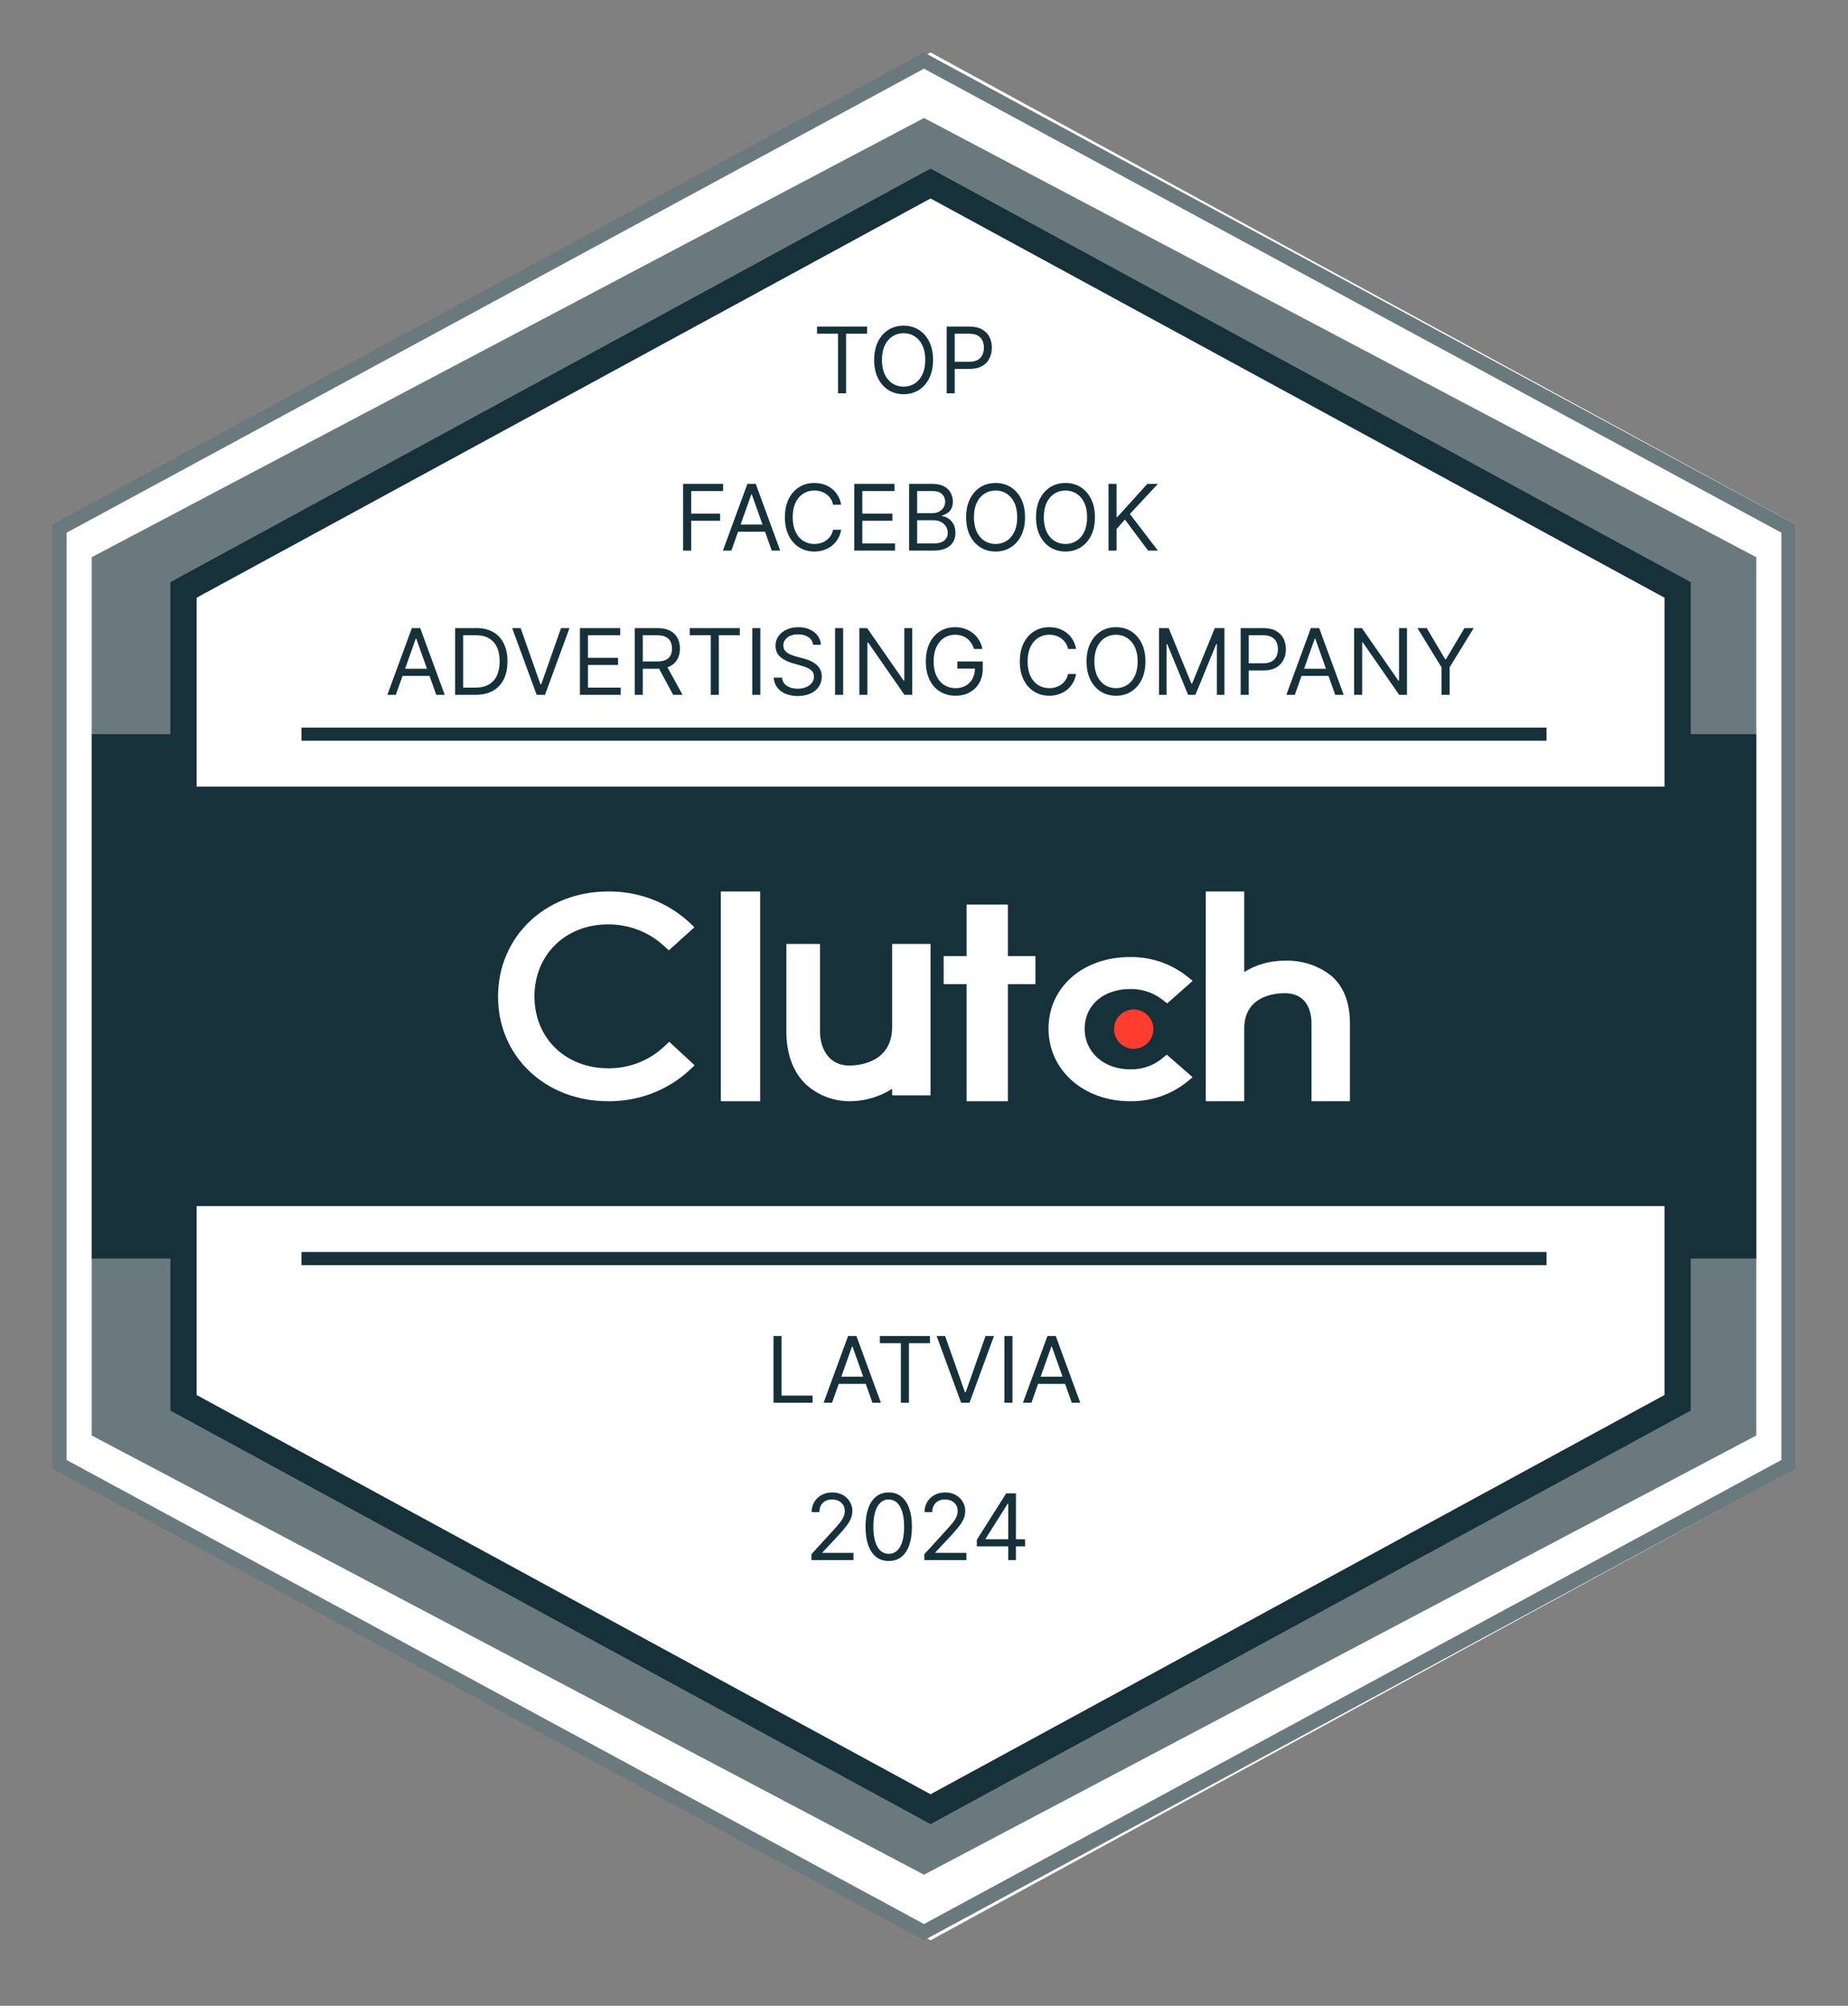
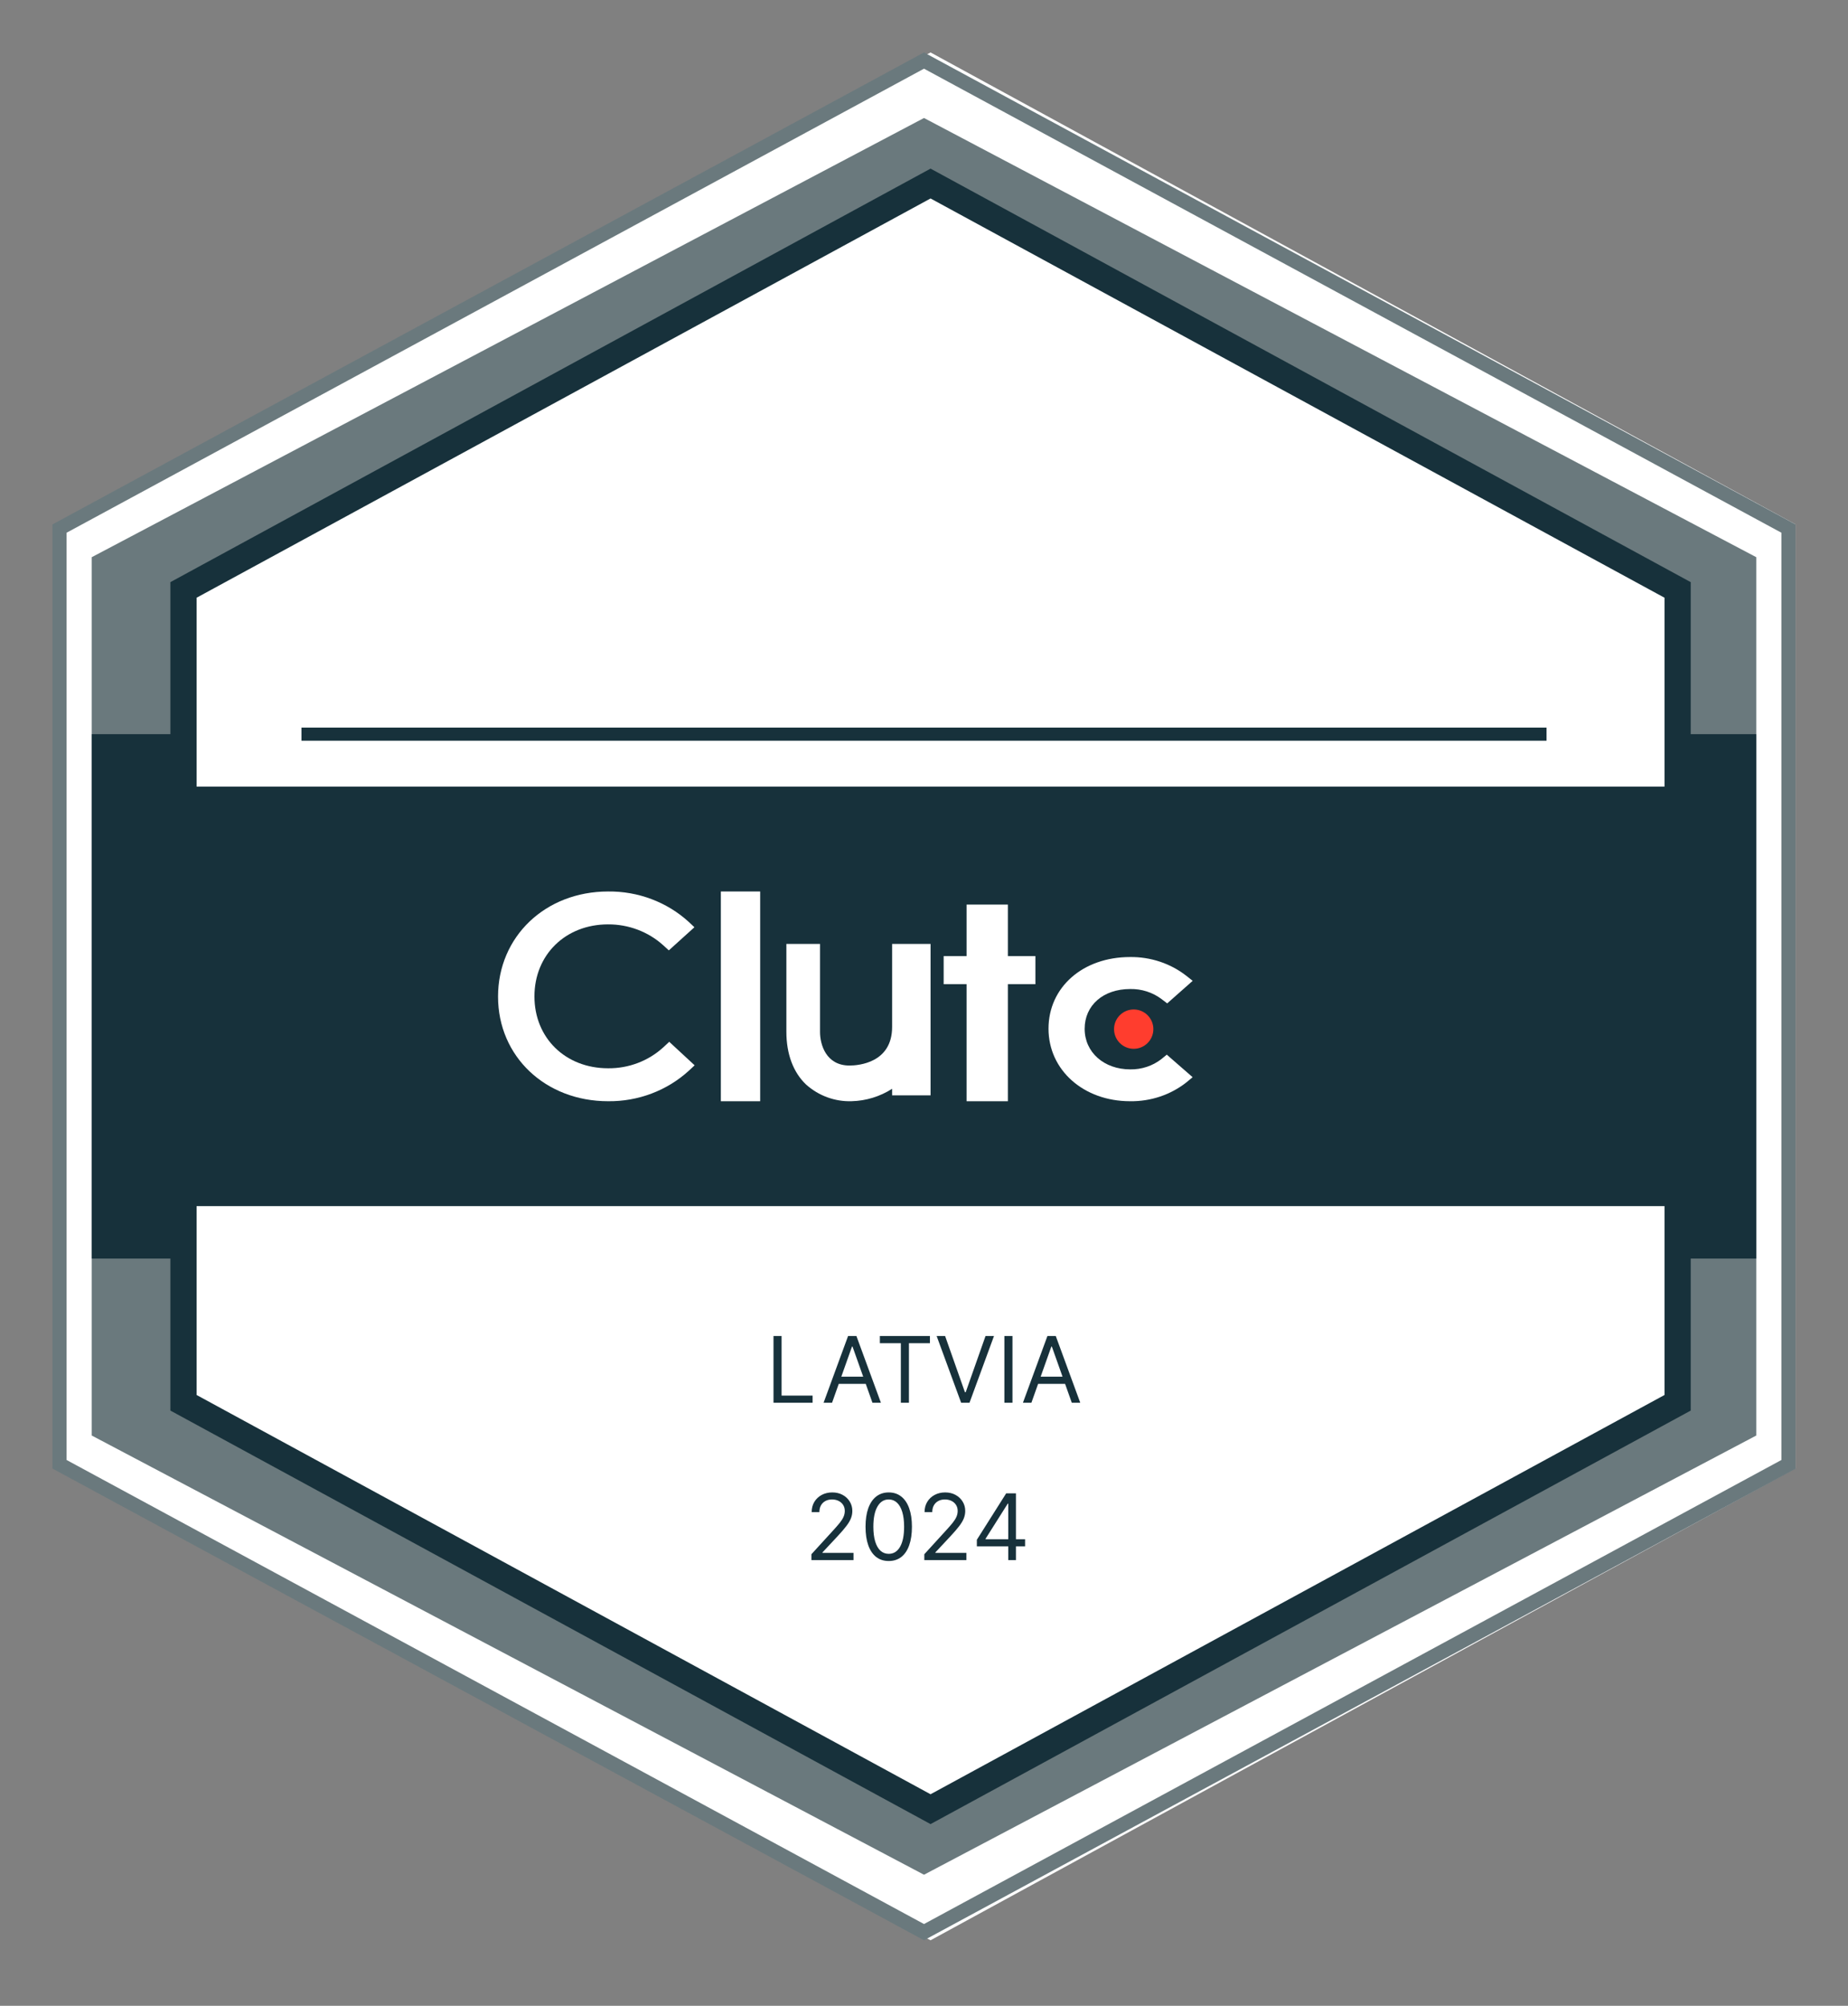
<svg xmlns="http://www.w3.org/2000/svg" width="141" height="153" viewBox="0 0 141 153" fill="none">
  <rect x="0" y="0" width="141" height="153" fill="#808080" stroke="none" />
  <path d="M137 40V112L71 148L5 112V40L71 4L137 40Z" fill="white" />
  <path d="M70.5 148L70.248 147.863L4 112.017V40L4.284 39.849L70.5 4L70.752 4.137L137 40V112.036L70.5 148ZM5.078 111.363L70.5 146.761L135.922 111.363V40.637L70.5 5.239L5.078 40.637V111.363Z" fill="#6A797D" />
  <path d="M134 42.501V109.499L70.5 143L7 109.499V42.501L70.5 9L134 42.501Z" fill="#6A797D" />
  <path d="M134 56H7V96H134V56Z" fill="#17313B" />
  <path d="M128 44.999V107.001L71 138L14 107.001V44.999L71 14L128 44.999Z" fill="white" stroke="#17313B" stroke-width="2" stroke-miterlimit="10" />
  <path d="M132 60H10V92H132V60Z" fill="#17313B" />
-   <path d="M23 96H118" stroke="#17313B" stroke-miterlimit="10" />
  <path d="M23 56H118" stroke="#17313B" stroke-miterlimit="10" />
  <path d="M58 68H55V84H58V68Z" fill="white" />
  <path d="M68.067 78.334C68.067 81.061 65.526 81.277 64.814 81.277C63.032 81.277 62.567 79.682 62.567 78.722V72H60V78.706C60 80.398 60.524 81.795 61.499 82.723C62.459 83.585 63.706 84.041 64.987 83.997C66.079 83.969 67.143 83.642 68.067 83.05V83.55H71V72H68.067V78.334Z" fill="white" />
  <path d="M76.9 69H73.75V72.929H72V75.071H73.75V84H76.9V75.071H79V72.929H76.9V69Z" fill="white" />
  <path d="M88.602 80.793C87.936 81.308 87.099 81.584 86.238 81.57C84.231 81.57 82.758 80.266 82.758 78.476C82.758 76.686 84.167 75.44 86.238 75.44C87.102 75.425 87.943 75.695 88.619 76.203L89.056 76.536L91 74.816L90.513 74.43C89.307 73.488 87.784 72.981 86.22 73.001C82.617 73.001 80 75.304 80 78.467C80 81.629 82.681 83.999 86.22 83.999C87.792 84.023 89.321 83.51 90.528 82.556L90.996 82.166L89.024 80.447L88.601 80.793H88.602Z" fill="white" />
-   <path d="M101.585 74.44C100.607 73.655 99.347 73.24 98.054 73.279C96.943 73.266 95.855 73.568 94.933 74.144V68H92V84H94.933V78.451C94.933 75.96 97.291 75.758 98.002 75.758C99.784 75.758 100.067 77.218 100.067 78.097V84H103V78.111C103 76.565 102.575 75.291 101.585 74.44Z" fill="white" />
  <path d="M86.5 80C87.328 80 88 79.328 88 78.5C88 77.672 87.328 77 86.5 77C85.672 77 85 77.672 85 78.5C85 79.328 85.672 80 86.5 80Z" fill="#FF3D2E" />
  <path d="M50.602 79.893C49.468 80.93 47.96 81.502 46.398 81.486C43.143 81.486 40.777 79.176 40.777 76.004C40.777 72.833 43.143 70.509 46.398 70.509C47.951 70.502 49.45 71.067 50.588 72.089L51.031 72.492L52.983 70.728L52.554 70.324C50.893 68.806 48.684 67.974 46.398 68.001C41.605 68.001 38 71.448 38 76.019C38 80.589 41.619 83.999 46.398 83.999C48.692 84.025 50.908 83.185 52.572 81.659L53 81.26L51.062 79.467L50.602 79.895V79.893Z" fill="white" />
-   <path d="M62.338 25.456V24.909H66.156V25.456H64.555V30H63.939V25.456H62.338ZM71.191 27.454C71.191 27.991 71.094 28.456 70.9 28.847C70.707 29.238 70.441 29.539 70.103 29.751C69.764 29.963 69.378 30.07 68.944 30.07C68.51 30.07 68.124 29.963 67.786 29.751C67.448 29.539 67.182 29.238 66.988 28.847C66.794 28.456 66.697 27.991 66.697 27.454C66.697 26.918 66.794 26.454 66.988 26.062C67.182 25.671 67.448 25.37 67.786 25.158C68.124 24.945 68.51 24.84 68.944 24.84C69.378 24.84 69.764 24.945 70.103 25.158C70.441 25.37 70.707 25.671 70.9 26.062C71.094 26.454 71.191 26.918 71.191 27.454ZM70.595 27.454C70.595 27.014 70.521 26.642 70.373 26.338C70.228 26.035 70.029 25.806 69.779 25.65C69.531 25.494 69.252 25.416 68.944 25.416C68.636 25.416 68.357 25.494 68.106 25.65C67.858 25.806 67.66 26.035 67.512 26.338C67.366 26.642 67.293 27.014 67.293 27.454C67.293 27.895 67.366 28.267 67.512 28.571C67.66 28.874 67.858 29.104 68.106 29.259C68.357 29.415 68.636 29.493 68.944 29.493C69.252 29.493 69.531 29.415 69.779 29.259C70.029 29.104 70.228 28.874 70.373 28.571C70.521 28.267 70.595 27.895 70.595 27.454ZM72.228 30V24.909H73.948C74.347 24.909 74.674 24.981 74.927 25.125C75.183 25.268 75.371 25.461 75.494 25.704C75.617 25.948 75.678 26.22 75.678 26.52C75.678 26.82 75.617 27.092 75.494 27.338C75.373 27.583 75.186 27.779 74.932 27.924C74.679 28.069 74.354 28.141 73.958 28.141H72.725V27.594H73.938C74.212 27.594 74.431 27.547 74.597 27.452C74.763 27.358 74.883 27.23 74.957 27.069C75.033 26.907 75.072 26.724 75.072 26.52C75.072 26.316 75.033 26.134 74.957 25.973C74.883 25.812 74.762 25.686 74.594 25.595C74.427 25.502 74.205 25.456 73.928 25.456H72.844V30H72.228Z" fill="#17313B" />
  <path d="M59.017 107V101.909H59.633V106.453H62V107H59.017ZM63.484 107H62.838L64.707 101.909H65.344L67.213 107H66.567L65.046 102.714H65.006L63.484 107ZM63.723 105.011H66.328V105.558H63.723V105.011ZM67.133 102.456V101.909H70.951V102.456H69.35V107H68.734V102.456H67.133ZM72.111 101.909L73.623 106.195H73.682L75.194 101.909H75.84L73.971 107H73.334L71.465 101.909H72.111ZM77.25 101.909V107H76.633V101.909H77.25ZM78.694 107H78.048L79.917 101.909H80.554L82.423 107H81.777L80.255 102.714H80.216L78.694 107ZM78.933 105.011H81.538V105.558H78.933V105.011Z" fill="#17313B" />
  <path d="M61.91 119V118.553L63.591 116.713C63.788 116.498 63.95 116.31 64.078 116.151C64.206 115.991 64.3 115.84 64.361 115.699C64.424 115.556 64.456 115.407 64.456 115.251C64.456 115.072 64.413 114.917 64.326 114.787C64.242 114.656 64.126 114.555 63.978 114.483C63.831 114.412 63.665 114.376 63.481 114.376C63.286 114.376 63.115 114.417 62.969 114.498C62.825 114.578 62.713 114.69 62.634 114.834C62.556 114.978 62.517 115.147 62.517 115.341H61.93C61.93 115.043 61.999 114.781 62.136 114.555C62.274 114.33 62.461 114.154 62.698 114.028C62.937 113.902 63.205 113.839 63.501 113.839C63.8 113.839 64.064 113.902 64.294 114.028C64.525 114.154 64.705 114.324 64.836 114.538C64.967 114.752 65.032 114.99 65.032 115.251C65.032 115.439 64.999 115.622 64.93 115.801C64.864 115.978 64.748 116.176 64.582 116.395C64.418 116.612 64.191 116.877 63.899 117.19L62.755 118.413V118.453H65.122V119H61.91ZM67.809 119.07C67.435 119.07 67.115 118.968 66.852 118.764C66.589 118.558 66.387 118.261 66.248 117.871C66.109 117.48 66.039 117.008 66.039 116.455C66.039 115.904 66.109 115.435 66.248 115.045C66.389 114.654 66.591 114.356 66.855 114.15C67.12 113.943 67.438 113.839 67.809 113.839C68.18 113.839 68.498 113.943 68.761 114.15C69.026 114.356 69.228 114.654 69.368 115.045C69.508 115.435 69.579 115.904 69.579 116.455C69.579 117.008 69.509 117.48 69.37 117.871C69.231 118.261 69.03 118.558 68.766 118.764C68.503 118.968 68.184 119.07 67.809 119.07ZM67.809 118.523C68.18 118.523 68.469 118.344 68.674 117.986C68.88 117.628 68.982 117.117 68.982 116.455C68.982 116.014 68.935 115.638 68.841 115.328C68.748 115.019 68.614 114.782 68.438 114.62C68.264 114.458 68.054 114.376 67.809 114.376C67.441 114.376 67.154 114.558 66.947 114.921C66.739 115.282 66.636 115.793 66.636 116.455C66.636 116.895 66.682 117.27 66.775 117.578C66.868 117.886 67.001 118.121 67.175 118.282C67.351 118.442 67.562 118.523 67.809 118.523ZM70.524 119V118.553L72.204 116.713C72.401 116.498 72.564 116.31 72.691 116.151C72.819 115.991 72.913 115.84 72.975 115.699C73.037 115.556 73.069 115.407 73.069 115.251C73.069 115.072 73.026 114.917 72.94 114.787C72.855 114.656 72.739 114.555 72.592 114.483C72.444 114.412 72.278 114.376 72.095 114.376C71.899 114.376 71.728 114.417 71.582 114.498C71.438 114.578 71.326 114.69 71.247 114.834C71.169 114.978 71.13 115.147 71.13 115.341H70.543C70.543 115.043 70.612 114.781 70.75 114.555C70.887 114.33 71.075 114.154 71.312 114.028C71.55 113.902 71.818 113.839 72.115 113.839C72.413 113.839 72.677 113.902 72.907 114.028C73.138 114.154 73.318 114.324 73.449 114.538C73.58 114.752 73.646 114.99 73.646 115.251C73.646 115.439 73.612 115.622 73.544 115.801C73.478 115.978 73.362 116.176 73.196 116.395C73.032 116.612 72.804 116.877 72.512 117.19L71.369 118.413V118.453H73.735V119H70.524ZM74.533 117.956V117.449L76.77 113.909H77.138V114.695H76.89L75.199 117.369V117.409H78.212V117.956H74.533ZM76.93 119V117.802V117.566V113.909H77.516V119H76.93Z" fill="#17313B" />
-   <path d="M52.12 42V36.909H55.173V37.456H52.737V39.176H54.944V39.723H52.737V42H52.12ZM55.802 42H55.156L57.025 36.909H57.661L59.531 42H58.884L57.363 37.715H57.323L55.802 42ZM56.041 40.011H58.646V40.558H56.041V40.011ZM64.181 38.5H63.564C63.528 38.323 63.464 38.167 63.373 38.033C63.283 37.898 63.174 37.786 63.045 37.695C62.917 37.602 62.776 37.532 62.62 37.486C62.464 37.439 62.302 37.416 62.133 37.416C61.824 37.416 61.545 37.494 61.295 37.65C61.046 37.806 60.848 38.035 60.701 38.338C60.555 38.642 60.482 39.014 60.482 39.455C60.482 39.895 60.555 40.267 60.701 40.571C60.848 40.874 61.046 41.103 61.295 41.259C61.545 41.415 61.824 41.493 62.133 41.493C62.302 41.493 62.464 41.47 62.62 41.423C62.776 41.377 62.917 41.308 63.045 41.217C63.174 41.124 63.283 41.011 63.373 40.876C63.464 40.74 63.528 40.585 63.564 40.409H64.181C64.134 40.669 64.05 40.902 63.927 41.108C63.805 41.313 63.652 41.488 63.47 41.632C63.288 41.775 63.083 41.883 62.856 41.958C62.63 42.032 62.389 42.07 62.133 42.07C61.698 42.07 61.312 41.964 60.974 41.751C60.636 41.539 60.37 41.238 60.176 40.847C59.982 40.456 59.885 39.992 59.885 39.455C59.885 38.918 59.982 38.454 60.176 38.062C60.37 37.671 60.636 37.37 60.974 37.158C61.312 36.946 61.698 36.84 62.133 36.84C62.389 36.84 62.63 36.877 62.856 36.951C63.083 37.026 63.288 37.135 63.47 37.279C63.652 37.422 63.805 37.596 63.927 37.801C64.05 38.005 64.134 38.238 64.181 38.5ZM65.177 42V36.909H68.249V37.456H65.793V39.176H68.09V39.723H65.793V41.453H68.289V42H65.177ZM69.361 42V36.909H71.14C71.495 36.909 71.788 36.97 72.018 37.093C72.248 37.214 72.42 37.377 72.532 37.583C72.645 37.787 72.701 38.013 72.701 38.261C72.701 38.48 72.663 38.661 72.585 38.803C72.508 38.946 72.407 39.059 72.281 39.141C72.157 39.224 72.022 39.285 71.876 39.325V39.375C72.032 39.385 72.189 39.44 72.346 39.539C72.504 39.639 72.635 39.781 72.741 39.967C72.847 40.152 72.9 40.379 72.9 40.648C72.9 40.903 72.842 41.133 72.726 41.336C72.61 41.54 72.427 41.702 72.177 41.821C71.927 41.94 71.601 42 71.2 42H69.361ZM69.977 41.453H71.2C71.603 41.453 71.889 41.375 72.058 41.219C72.228 41.062 72.314 40.871 72.314 40.648C72.314 40.475 72.27 40.316 72.182 40.17C72.094 40.023 71.969 39.905 71.807 39.818C71.644 39.728 71.452 39.683 71.23 39.683H69.977V41.453ZM69.977 39.146H71.121C71.306 39.146 71.474 39.11 71.623 39.037C71.773 38.964 71.893 38.861 71.981 38.729C72.07 38.596 72.115 38.44 72.115 38.261C72.115 38.038 72.037 37.848 71.881 37.692C71.725 37.535 71.478 37.456 71.14 37.456H69.977V39.146ZM78.209 39.455C78.209 39.992 78.112 40.456 77.918 40.847C77.724 41.238 77.458 41.539 77.12 41.751C76.782 41.964 76.396 42.07 75.962 42.07C75.528 42.07 75.141 41.964 74.803 41.751C74.465 41.539 74.199 41.238 74.005 40.847C73.811 40.456 73.715 39.992 73.715 39.455C73.715 38.918 73.811 38.454 74.005 38.062C74.199 37.671 74.465 37.37 74.803 37.158C75.141 36.946 75.528 36.84 75.962 36.84C76.396 36.84 76.782 36.946 77.12 37.158C77.458 37.37 77.724 37.671 77.918 38.062C78.112 38.454 78.209 38.918 78.209 39.455ZM77.612 39.455C77.612 39.014 77.538 38.642 77.391 38.338C77.245 38.035 77.047 37.806 76.797 37.65C76.548 37.494 76.27 37.416 75.962 37.416C75.653 37.416 75.374 37.494 75.124 37.65C74.875 37.806 74.677 38.035 74.53 38.338C74.384 38.642 74.311 39.014 74.311 39.455C74.311 39.895 74.384 40.267 74.53 40.571C74.677 40.874 74.875 41.103 75.124 41.259C75.374 41.415 75.653 41.493 75.962 41.493C76.27 41.493 76.548 41.415 76.797 41.259C77.047 41.103 77.245 40.874 77.391 40.571C77.538 40.267 77.612 39.895 77.612 39.455ZM83.541 39.455C83.541 39.992 83.444 40.456 83.25 40.847C83.056 41.238 82.79 41.539 82.452 41.751C82.114 41.964 81.728 42.07 81.294 42.07C80.859 42.07 80.473 41.964 80.135 41.751C79.797 41.539 79.531 41.238 79.337 40.847C79.144 40.456 79.046 39.992 79.046 39.455C79.046 38.918 79.144 38.454 79.337 38.062C79.531 37.671 79.797 37.37 80.135 37.158C80.473 36.946 80.859 36.84 81.294 36.84C81.728 36.84 82.114 36.946 82.452 37.158C82.79 37.37 83.056 37.671 83.25 38.062C83.444 38.454 83.541 38.918 83.541 39.455ZM82.944 39.455C82.944 39.014 82.871 38.642 82.723 38.338C82.577 38.035 82.379 37.806 82.129 37.65C81.88 37.494 81.602 37.416 81.294 37.416C80.985 37.416 80.706 37.494 80.456 37.65C80.207 37.806 80.009 38.035 79.862 38.338C79.716 38.642 79.643 39.014 79.643 39.455C79.643 39.895 79.716 40.267 79.862 40.571C80.009 40.874 80.207 41.103 80.456 41.259C80.706 41.415 80.985 41.493 81.294 41.493C81.602 41.493 81.88 41.415 82.129 41.259C82.379 41.103 82.577 40.874 82.723 40.571C82.871 40.267 82.944 39.895 82.944 39.455ZM84.577 42V36.909H85.194V39.435H85.254L87.54 36.909H88.346L86.208 39.206L88.346 42H87.6L85.83 39.633L85.194 40.349V42H84.577ZM30.201 53H29.555L31.424 47.909H32.061L33.93 53H33.284L31.762 48.715H31.723L30.201 53ZM30.44 51.011H33.045V51.558H30.44V51.011ZM36.294 53H34.723V47.909H36.364C36.857 47.909 37.28 48.011 37.631 48.215C37.983 48.417 38.252 48.708 38.439 49.087C38.627 49.465 38.72 49.918 38.72 50.445C38.72 50.975 38.626 51.431 38.437 51.814C38.248 52.195 37.973 52.489 37.611 52.694C37.25 52.898 36.811 53 36.294 53ZM35.339 52.453H36.254C36.675 52.453 37.024 52.372 37.301 52.209C37.577 52.047 37.784 51.816 37.92 51.516C38.056 51.216 38.123 50.859 38.123 50.445C38.123 50.034 38.056 49.68 37.922 49.383C37.788 49.085 37.587 48.856 37.321 48.697C37.054 48.536 36.721 48.456 36.324 48.456H35.339V52.453ZM39.724 47.909L41.235 52.195H41.295L42.806 47.909H43.452L41.583 53H40.947L39.077 47.909H39.724ZM44.245 53V47.909H47.318V48.456H44.862V50.176H47.159V50.723H44.862V52.453H47.358V53H44.245ZM48.429 53V47.909H50.149C50.547 47.909 50.873 47.977 51.129 48.113C51.384 48.247 51.573 48.432 51.695 48.667C51.818 48.903 51.879 49.17 51.879 49.47C51.879 49.77 51.818 50.036 51.695 50.268C51.573 50.5 51.385 50.682 51.131 50.815C50.877 50.946 50.553 51.011 50.159 51.011H48.767V50.455H50.139C50.411 50.455 50.63 50.415 50.795 50.335C50.963 50.256 51.084 50.143 51.158 49.997C51.235 49.85 51.273 49.674 51.273 49.47C51.273 49.266 51.235 49.088 51.158 48.936C51.082 48.783 50.96 48.666 50.793 48.583C50.626 48.498 50.404 48.456 50.129 48.456H49.045V53H48.429ZM50.825 50.713L52.078 53H51.362L50.129 50.713H50.825ZM52.628 48.456V47.909H56.446V48.456H54.845V53H54.229V48.456H52.628ZM58.014 47.909V53H57.398V47.909H58.014ZM62.034 49.182C62.005 48.93 61.884 48.734 61.671 48.595C61.459 48.456 61.199 48.386 60.891 48.386C60.666 48.386 60.468 48.423 60.299 48.496C60.132 48.569 60.001 48.669 59.907 48.797C59.814 48.924 59.767 49.069 59.767 49.231C59.767 49.367 59.8 49.484 59.864 49.582C59.931 49.678 60.015 49.758 60.118 49.823C60.221 49.886 60.328 49.938 60.441 49.98C60.554 50.02 60.657 50.052 60.752 50.077L61.269 50.216C61.401 50.251 61.549 50.299 61.711 50.36C61.875 50.421 62.032 50.505 62.181 50.611C62.332 50.716 62.456 50.85 62.554 51.014C62.652 51.178 62.701 51.379 62.701 51.618C62.701 51.893 62.629 52.142 62.484 52.364C62.342 52.586 62.133 52.762 61.858 52.893C61.584 53.024 61.252 53.09 60.861 53.09C60.496 53.09 60.181 53.031 59.914 52.913C59.649 52.795 59.44 52.631 59.288 52.421C59.137 52.21 59.051 51.966 59.032 51.688H59.668C59.684 51.88 59.749 52.039 59.862 52.165C59.976 52.289 60.12 52.382 60.294 52.443C60.47 52.503 60.659 52.533 60.861 52.533C61.096 52.533 61.308 52.495 61.495 52.418C61.682 52.34 61.831 52.233 61.94 52.095C62.049 51.956 62.104 51.794 62.104 51.608C62.104 51.439 62.057 51.301 61.962 51.195C61.868 51.089 61.743 51.003 61.589 50.937C61.435 50.87 61.269 50.812 61.09 50.763L60.463 50.584C60.066 50.469 59.751 50.306 59.519 50.094C59.287 49.882 59.171 49.604 59.171 49.261C59.171 48.976 59.248 48.728 59.402 48.516C59.558 48.302 59.767 48.136 60.028 48.019C60.292 47.899 60.586 47.84 60.911 47.84C61.239 47.84 61.531 47.898 61.786 48.016C62.041 48.132 62.243 48.291 62.392 48.493C62.543 48.695 62.623 48.925 62.631 49.182H62.034ZM64.331 47.909V53H63.714V47.909H64.331ZM69.604 47.909V53H69.007L66.233 49.003H66.183V53H65.567V47.909H66.163L68.947 51.916H68.997V47.909H69.604ZM74.317 49.5C74.263 49.333 74.191 49.183 74.101 49.05C74.013 48.916 73.908 48.801 73.785 48.707C73.664 48.613 73.527 48.541 73.373 48.491C73.219 48.441 73.049 48.416 72.866 48.416C72.564 48.416 72.29 48.494 72.043 48.65C71.796 48.806 71.6 49.035 71.454 49.338C71.308 49.642 71.235 50.014 71.235 50.455C71.235 50.895 71.309 51.267 71.456 51.571C71.604 51.874 71.803 52.103 72.055 52.259C72.307 52.415 72.591 52.493 72.905 52.493C73.197 52.493 73.454 52.431 73.676 52.306C73.9 52.181 74.074 52.003 74.198 51.775C74.324 51.544 74.387 51.273 74.387 50.962L74.576 51.001H73.045V50.455H74.984V51.001C74.984 51.421 74.894 51.785 74.715 52.095C74.538 52.405 74.292 52.645 73.979 52.816C73.668 52.985 73.31 53.07 72.905 53.07C72.455 53.07 72.058 52.964 71.717 52.751C71.377 52.539 71.112 52.238 70.922 51.847C70.733 51.456 70.638 50.992 70.638 50.455C70.638 50.052 70.692 49.69 70.8 49.368C70.909 49.045 71.063 48.77 71.262 48.543C71.461 48.316 71.696 48.142 71.968 48.021C72.24 47.9 72.539 47.84 72.866 47.84C73.134 47.84 73.384 47.88 73.616 47.961C73.85 48.041 74.058 48.154 74.24 48.302C74.424 48.448 74.578 48.623 74.7 48.826C74.823 49.029 74.907 49.253 74.954 49.5H74.317ZM82.105 49.5H81.488C81.452 49.323 81.388 49.167 81.297 49.033C81.207 48.898 81.098 48.786 80.969 48.695C80.841 48.602 80.699 48.532 80.544 48.486C80.388 48.439 80.225 48.416 80.056 48.416C79.748 48.416 79.469 48.494 79.219 48.65C78.97 48.806 78.772 49.035 78.625 49.338C78.479 49.642 78.406 50.014 78.406 50.455C78.406 50.895 78.479 51.267 78.625 51.571C78.772 51.874 78.97 52.103 79.219 52.259C79.469 52.415 79.748 52.493 80.056 52.493C80.225 52.493 80.388 52.47 80.544 52.423C80.699 52.377 80.841 52.308 80.969 52.217C81.098 52.124 81.207 52.011 81.297 51.876C81.388 51.74 81.452 51.585 81.488 51.409H82.105C82.058 51.669 81.974 51.902 81.851 52.108C81.728 52.313 81.576 52.488 81.394 52.632C81.211 52.775 81.007 52.883 80.78 52.958C80.554 53.032 80.313 53.07 80.056 53.07C79.622 53.07 79.236 52.964 78.898 52.751C78.56 52.539 78.294 52.238 78.1 51.847C77.906 51.456 77.809 50.992 77.809 50.455C77.809 49.918 77.906 49.454 78.1 49.062C78.294 48.671 78.56 48.37 78.898 48.158C79.236 47.946 79.622 47.84 80.056 47.84C80.313 47.84 80.554 47.877 80.78 47.951C81.007 48.026 81.211 48.135 81.394 48.279C81.576 48.422 81.728 48.596 81.851 48.801C81.974 49.005 82.058 49.238 82.105 49.5ZM87.396 50.455C87.396 50.992 87.299 51.456 87.106 51.847C86.912 52.238 86.646 52.539 86.308 52.751C85.969 52.964 85.583 53.07 85.149 53.07C84.715 53.07 84.329 52.964 83.991 52.751C83.653 52.539 83.387 52.238 83.193 51.847C82.999 51.456 82.902 50.992 82.902 50.455C82.902 49.918 82.999 49.454 83.193 49.062C83.387 48.671 83.653 48.37 83.991 48.158C84.329 47.946 84.715 47.84 85.149 47.84C85.583 47.84 85.969 47.946 86.308 48.158C86.646 48.37 86.912 48.671 87.106 49.062C87.299 49.454 87.396 49.918 87.396 50.455ZM86.8 50.455C86.8 50.014 86.726 49.642 86.579 49.338C86.433 49.035 86.235 48.806 85.984 48.65C85.736 48.494 85.457 48.416 85.149 48.416C84.841 48.416 84.562 48.494 84.311 48.65C84.063 48.806 83.865 49.035 83.717 49.338C83.572 49.642 83.499 50.014 83.499 50.455C83.499 50.895 83.572 51.267 83.717 51.571C83.865 51.874 84.063 52.103 84.311 52.259C84.562 52.415 84.841 52.493 85.149 52.493C85.457 52.493 85.736 52.415 85.984 52.259C86.235 52.103 86.433 51.874 86.579 51.571C86.726 51.267 86.8 50.895 86.8 50.455ZM88.433 47.909H89.169L90.899 52.135H90.959L92.689 47.909H93.424V53H92.848V49.132H92.798L91.207 53H90.65L89.059 49.132H89.01V53H88.433V47.909ZM94.66 53V47.909H96.381C96.78 47.909 97.106 47.981 97.36 48.125C97.615 48.268 97.804 48.461 97.927 48.705C98.049 48.948 98.111 49.22 98.111 49.52C98.111 49.82 98.049 50.092 97.927 50.338C97.806 50.583 97.618 50.779 97.365 50.924C97.111 51.069 96.787 51.141 96.391 51.141H95.158V50.594H96.371C96.644 50.594 96.864 50.547 97.029 50.452C97.195 50.358 97.315 50.23 97.39 50.069C97.466 49.907 97.504 49.724 97.504 49.52C97.504 49.316 97.466 49.134 97.39 48.973C97.315 48.812 97.194 48.686 97.027 48.595C96.859 48.502 96.638 48.456 96.361 48.456H95.277V53H94.66ZM98.793 53H98.147L100.016 47.909H100.652L102.522 53H101.875L100.354 48.715H100.314L98.793 53ZM99.032 51.011H101.637V51.558H99.032V51.011ZM107.352 47.909V53H106.755L103.981 49.003H103.931V53H103.315V47.909H103.911L106.695 51.916H106.745V47.909H107.352ZM108.148 47.909H108.854L110.266 50.285H110.325L111.737 47.909H112.443L110.604 50.902V53H109.987V50.902L108.148 47.909Z" fill="#17313B" />
</svg>